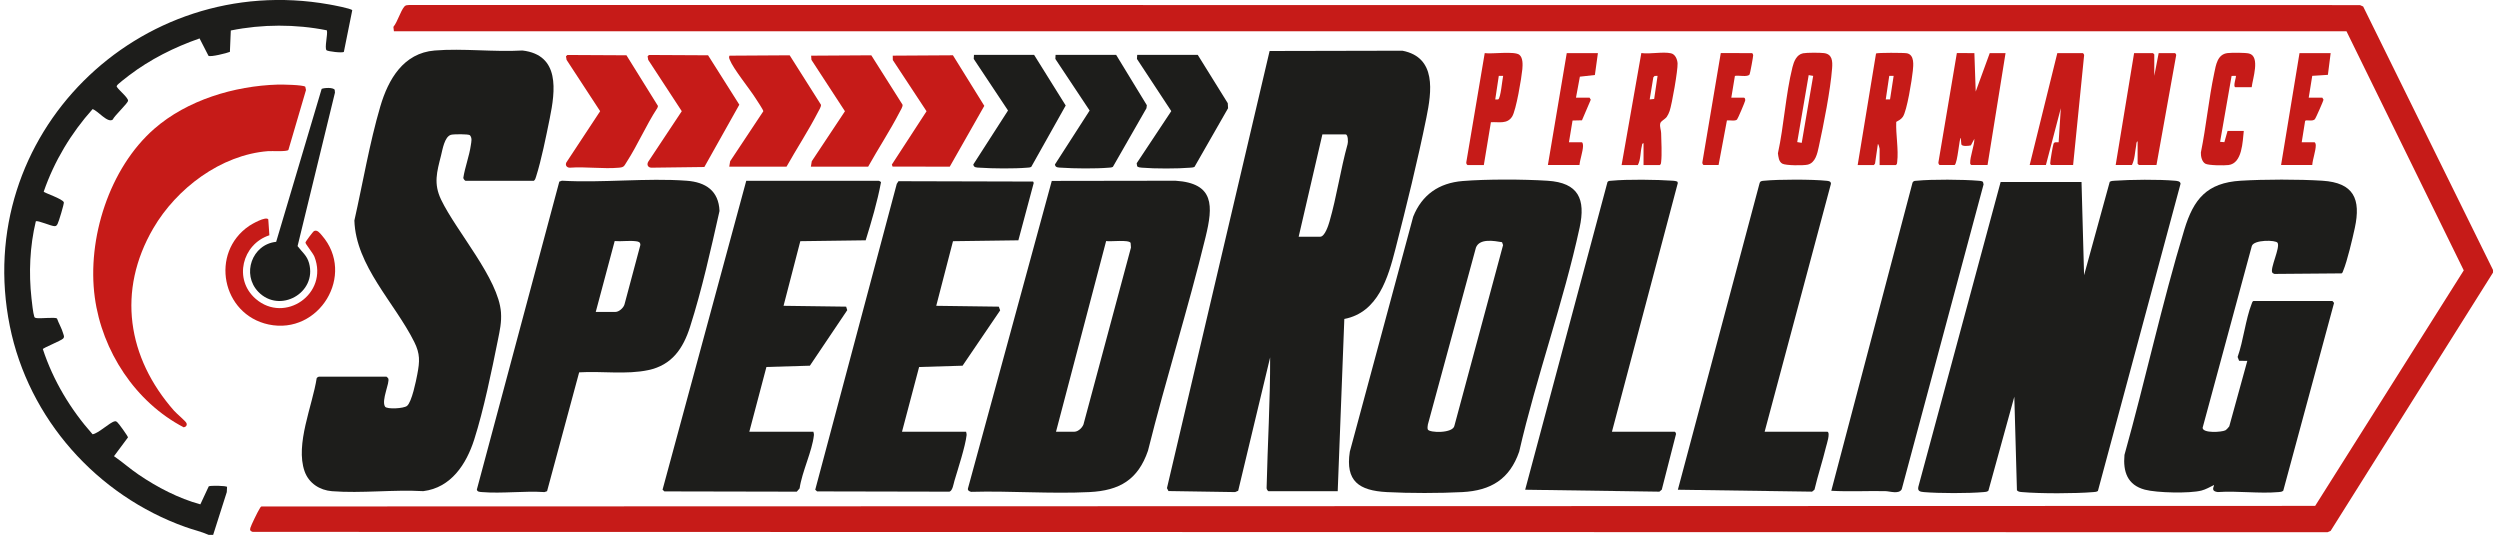
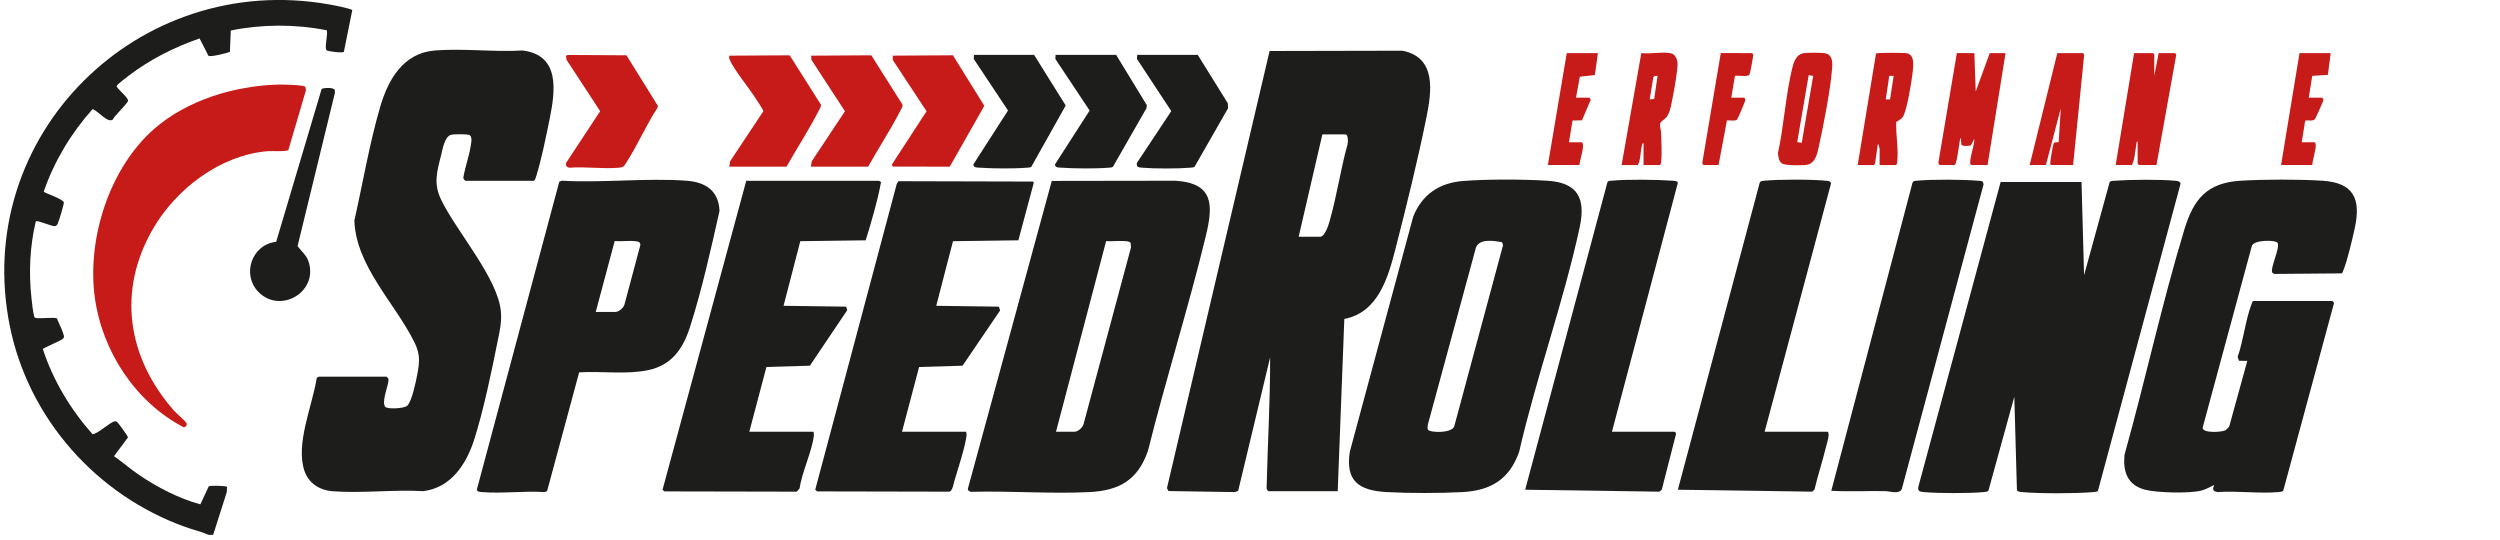
<svg xmlns="http://www.w3.org/2000/svg" data-bbox="1.027 -0.005 601.036 129.181" height="174" viewBox="0 0 603.75 130.5" width="805" data-type="color">
  <g>
    <defs>
      <clipPath id="09f34300-44cd-440f-a6af-c781296d3ddd">
-         <path d="M60 1h542.473v128H60Zm0 0" />
-       </clipPath>
+         </clipPath>
      <clipPath id="35528e1c-990d-45ed-a820-281ab1e59da6">
        <path d="M1.027 0H86v129.848H1.027Zm0 0" />
      </clipPath>
    </defs>
    <g clip-path="url(#09f34300-44cd-440f-a6af-c781296d3ddd)">
      <path d="m602.063 65.828-39.22 62.387-.741.316L61 128.45c-.582-.226-.684-.367-.54-.965.142-.57 1.821-4.015 2.204-4.578.14-.21.223-.46.461-.594l495.984-.14 35.887-56.875-28.324-57.75H95.129l-.125-1.055c1.055-1.308 1.656-3.715 2.656-4.918.305-.367.746-.336 1.168-.37l471.113.026.766.34 31.356 63.625Zm0 0" fill="#c61b18" data-color="1" />
    </g>
    <path d="M313.629 57.168h5.191c1.137 0 2.004-2.805 2.254-3.664 1.75-6.04 2.668-12.586 4.363-18.672.165-.45.145-2.367-.472-2.367h-5.613Zm-7.313 61.45c-.16-.048-.43-.509-.433-.731.242-10.54.883-21.055.855-31.578l-7.718 32.218-.747.313-16.086-.25-.367-.707 24.79-105.567 32.077-.07c8.286 1.61 7.06 9.91 5.778 16.207-2.098 10.344-4.828 21.39-7.457 31.633-1.785 6.965-4.184 15.371-12.352 16.941l-1.597 41.59Zm0 0" fill="#1d1d1b" data-color="2" />
    <path d="M112.402 43.656c-.156-.047-.527-.492-.511-.722.414-2.61 1.46-5.309 1.82-7.899.117-.828.367-1.672-.227-2.383-.379-.304-3.984-.28-4.59-.093-1.562.476-2.035 3.617-2.386 5.011-1.004 3.957-1.844 6.774.027 10.664 3.7 7.692 13.856 19.063 14.45 27.204.171 2.398-.278 4.351-.739 6.652-1.484 7.414-3.453 16.957-5.726 24.07-1.899 5.934-5.579 11.617-12.293 12.453-7.16-.414-14.965.567-22.047.012-2.98-.234-5.61-1.934-6.621-4.805-2.297-6.523 1.914-15.882 2.921-22.492.063-.144.434-.371.532-.371h16.316c.031 0 .383.332.43.426.465.984-1.735 5.297-.766 6.82.426.676 4.504.477 5.309-.183 1.152-.942 2.176-6.032 2.484-7.657.582-3.074.703-4.886-.742-7.789-4.738-9.492-14.098-18.351-14.461-29.32 2.035-9.012 3.66-18.691 6.262-27.547 1.926-6.543 5.574-12.898 13.144-13.512 6.801-.554 14.309.403 21.184 0 9.129 1.078 7.945 9.739 6.578 16.47-.863 4.241-2.008 9.991-3.297 14.026-.121.368-.195.711-.52.965Zm0 0" fill="#1d1d1b" data-color="2" />
    <path d="m503.305 66.46 6.195-22.542c.328-.234.723-.242 1.105-.27 3.872-.28 10.82-.347 14.645-.003.496.046 1.313.093 1.355.734l-19.96 74.191c-.329.235-.72.235-1.106.27-4.363.367-12.84.387-17.187 0-.47-.043-.922-.05-1.262-.43l-.633-22.601-6.258 22.703c-.336.297-.734.289-1.152.328-3.637.324-10.79.316-14.43 0-.906-.078-1.594-.223-1.324-1.328l19.86-73.559 19.534-.004Zm0 0" fill="#1d1d1b" data-color="2" />
    <path d="M255.027 104.258h4.453c.97 0 2.168-1.176 2.286-2.156l11.363-42.317-.086-1.14c-.488-.825-4.84-.235-5.91-.434Zm-1.023-60.567 29.855-.046c9.473.597 9.114 6.105 7.286 13.613-4.207 17.289-9.602 34.332-13.91 51.601-2.407 7.004-6.864 9.621-14.141 9.98-9.375.466-19.16-.327-28.574-.058-.434-.113-.887-.328-.754-.844Zm0 0" fill="#1d1d1b" data-color="2" />
    <path d="M362.742 58.488c-1.937-.324-5.433-.972-6.305 1.317l-11.605 42.71c-.055.352-.14.86-.023 1.188.296.852 6.148 1.02 6.441-.922l11.742-43.594Zm-9.523-14.77c5.754-.472 14.707-.44 20.5-.07 7.511.473 9.246 4.45 7.758 11.332-3.895 17.989-10.457 36.083-14.594 54.09-2.297 6.64-6.805 9.403-13.719 9.77-5.484.289-12.762.293-18.246 0-6.688-.36-10.05-2.602-8.934-9.77l15.305-56.754c2.133-5.3 6.227-8.132 11.93-8.597" fill="#1d1d1b" data-color="2" />
    <path d="m542.723 87.156-1.98-.031-.36-.91c1.406-3.953 1.914-9.07 3.406-12.883.102-.254.145-.512.414-.644l19.078.003.395.465-12.27 45.352c-.347.3-.722.293-1.148.332-4.656.41-9.914-.332-14.637-.008-1.965-.223-.781-1.484-.953-1.691-.98.472-1.938 1.05-3.008 1.328-2.828.738-10.816.558-13.687-.215-4.215-1.133-5.282-4.344-4.914-8.395 5.046-18.039 9.027-36.496 14.464-54.425 2.23-7.344 5.43-11.29 13.602-11.79 5.715-.347 14.02-.359 19.727 0 7.593.485 9.351 4.407 7.836 11.415-.563 2.597-1.833 8.007-2.797 10.308-.102.246-.133.508-.399.656l-16.21.133c-.177-.078-.427-.164-.524-.328-.594-.984 1.957-6.043 1.281-7.183-.434-.727-5.754-.782-6.223.773L531.93 103.32c.07 1.356 4.562 1.055 5.484.61.207-.098.824-.739.95-.953Zm0 0" fill="#1d1d1b" data-color="2" />
    <path d="M143.875 75.328h4.766c.851 0 1.968-1 2.183-1.84l3.824-14.32c.012-.758-.507-.84-1.152-.918-1.605-.191-3.418.098-5.05-.035Zm-4.008 14.594-7.75 28.703-.629.215c-4.883-.328-10.246.398-15.07 0-.492-.043-1.172-.031-1.258-.613l19.914-74.364.63-.222c9.812.566 20.39-.707 30.112.004 4.606.34 7.75 2.421 7.946 7.308-2.067 9.18-4.242 18.996-7.106 27.965-1.668 5.219-4.355 9.238-10.066 10.457-5.324 1.137-11.285.21-16.723.547" fill="#1d1d1b" data-color="2" />
    <path d="M212.219 43.656c.105.016.511.227.543.356-.883 4.73-2.278 9.414-3.7 14.023l-15.789.211-4.046 15.606 15.117.203.261.855-9.02 13.406-10.495.309-4.13 15.633h15.47c.062.308.16.52.125.851-.418 3.883-2.88 8.817-3.45 12.836l-.687.793-31.965-.066-.45-.41 20.216-74.606Zm0 0" fill="#1d1d1b" data-color="2" />
    <path d="M233.309 104.258c.058.308.156.52.12.851-.28 2.625-2.113 8.239-2.937 11.02-.23.781-.43 2.355-1.199 2.61l-31.961-.067-.453-.406 19.691-73.868.414-.64 32.516.086.145.336-3.708 13.855-15.789.211-4.046 15.606 15.117.203.316.906-9.074 13.355-10.496.313-4.13 15.629Zm0 0" fill="#1d1d1b" data-color="2" />
    <path d="M441.316 104.258c.774.242-.18 3.031-.336 3.68-.84 3.457-1.968 6.851-2.785 10.316l-.578.48-32.414-.464 19.695-73.872c.157-.718.54-.695 1.145-.753 3.457-.348 11.617-.352 15.062.011.516.051 1.067.106 1.067.73l-16.012 59.872Zm0 0" fill="#1d1d1b" data-color="2" />
    <path d="M404.438 104.258c.167.055.316.347.328.535l-3.446 13.46-.578.485-32.414-.468 19.883-74.317c.25-.336.601-.273.957-.308 3.77-.375 11.012-.274 14.855 0 .36.027.7.066 1.036.199l.14.336-15.914 60.078Zm0 0" fill="#1d1d1b" data-color="2" />
    <path d="m478.887 43.918.148.605-19.762 73.618c-.652 1.277-2.863.492-3.96.468-4.348-.086-8.708.164-13.055-.086l19.625-74.437c.265-.469.574-.395 1.039-.441 3.629-.368 11.172-.305 14.855.003.387.032.782.032 1.11.27" fill="#1d1d1b" data-color="2" />
    <path d="m249.734 13.246 7.633 12.234-8.312 14.81c-.309.183-.664.179-1.008.206-3.074.262-8.356.219-11.461 0-.66-.047-1.426.04-1.531-.777l8.382-13.032-8.277-12.453.055-.988Zm0 0" fill="#1d1d1b" data-color="2" />
    <path d="m289.254 13.246 7.254 11.676.07 1.215-8.101 14.156c-.317.168-.664.172-1.016.203-2.98.258-8.691.262-11.672 0-.426-.035-.809-.043-1.164-.324l-.117-.746 8.355-12.594-8.289-12.598.059-.988Zm0 0" fill="#1d1d1b" data-color="2" />
    <path d="m269.547 13.246 7.414 12.164-.09.727-8.105 14.152c-.313.184-.668.18-1.012.207-3.074.262-8.356.219-11.461 0-.656-.047-1.426.04-1.527-.777l8.382-13.024-8.28-12.46.054-.989Zm0 0" fill="#1d1d1b" data-color="2" />
    <path d="m195.824 40.25.219-1.312 8.012-12.07-8.094-12.411-.074-1.012 14.531-.09 7.543 11.922c.121.442-.484 1.375-.723 1.836-2.289 4.426-5.152 8.778-7.582 13.14Zm0 0" fill="#c61b18" data-color="1" />
-     <path d="m156.727 13.277 14.273.075 7.547 11.93-8.445 15.05-12.782.164c-.836-.02-1.183-.71-.78-1.426l8.108-12.218-8.105-12.395-.148-.867Zm0 0" fill="#c61b18" data-color="1" />
    <path d="m137.016 13.277 14.273.075 7.617 12.25-.144.46c-2.715 4.141-4.77 8.958-7.438 13.086-.61.95-.586 1.235-1.824 1.348-3.77.348-8.059-.285-11.887 0-.73-.004-1.172-.594-.836-1.266l8.16-12.378-8.105-12.395-.148-.863Zm0 0" fill="#c61b18" data-color="1" />
    <path d="m215.555 40.227-.176-.477 8.383-12.883-8.145-12.363-.02-1.063 14.536-.09 7.578 12.215-8.344 14.688Zm0 0" fill="#c61b18" data-color="1" />
    <path d="m176.113 40.25.219-1.312 8.012-12.07c.011-.321-1.5-2.548-1.813-3.044-1.504-2.39-5.418-7.164-6.281-9.367-.133-.344-.285-.648-.074-1.012l14.531-.09 7.547 11.922c.121.438-.488 1.375-.727 1.836-2.308 4.473-5.113 8.75-7.582 13.14Zm0 0" fill="#c61b18" data-color="1" />
    <path d="m476.813 12.824.32 9.293 3.39-9.293h3.817l-4.348 27.028h-3.918c-.203-.149-.27-.215-.277-.473-.055-1.543 1.012-4.176 1.015-5.86l-.843 1.586c-.524.137-2.117.329-2.305-.242l-.137-1.558c-.367 0-.746 6-1.48 6.547h-3.606c-.16 0-.406-.48-.304-.704l4.441-26.324Zm0 0" fill="#c61b18" data-color="1" />
    <path d="m520.258 18.316 1.062-5.492h3.918c.094 0 .356.332.309.508l-4.758 26.52h-4.238l-.317-.317v-5.383c-.332-.004-.3.743-.355 1.02-.297 1.535-.32 3.324-1.024 4.68h-3.921l4.449-27.028h4.558l.317.317Zm0 0" fill="#c61b18" data-color="1" />
    <path d="M457.316 18.316h-1.062l-.844 5.7 1.035-.02Zm-8.687 21.54 4.433-26.938c.305-.219 6.836-.195 7.493-.047 1.824.406 1.53 2.887 1.39 4.254-.207 2.078-1.41 9.684-2.418 11.102-.449.625-.957.84-1.586 1.21-.125 3.094.594 6.63.23 9.688-.034.309-.023.543-.327.73h-3.918v-3.91c0-.058-.227-1.172-.422-1.156l-.68 4.707-.277.36Zm0 0" fill="#c61b18" data-color="1" />
    <path d="m400.305 18.316-.715.024-.309.328-.879 5.348 1.082-.121Zm-3.39 21.54v-5.282c-.427.078-.349.446-.423.742-.367 1.446-.246 3.25-.953 4.54h-3.922l4.762-27.043c2.094.3 5.21-.383 7.168.058 1.05.234 1.539 1.504 1.586 2.45.086 1.62-1.356 9.816-1.918 11.488-.14.43-.434 1.058-.695 1.418-.47.628-1.446.98-1.575 1.601-.164.817.203 1.555.22 2.309.046 2.008.222 5.097 0 6.988-.036.309-.024.543-.33.73Zm0 0" fill="#c61b18" data-color="1" />
    <path d="m436.797 18.14-2.766 16.176 1.086.184 2.766-16.172Zm-1.367-5.269c.898-.18 4.082-.168 5.043-.05 2.047.242 2.109 1.972 1.98 3.671-.402 5.324-2.058 13.621-3.219 18.965-.34 1.578-.808 3.863-2.671 4.305-1 .238-5.34.234-6.145-.242-.867-.508-.922-1.606-1.05-2.497 1.468-6.726 1.855-14.144 3.507-20.785.336-1.363.984-3.047 2.555-3.367" fill="#c61b18" data-color="1" />
    <path d="M495.36 39.855c-.22-.156-.231-.187-.235-.433-.004-.52.625-4.23.8-4.703.2-.516.766-.34 1.235-.356l.527-8.238-3.601 13.73h-3.922l6.676-27.03h6.148c.106 0 .348.347.325.527l-2.657 26.503Zm0 0" fill="#c61b18" data-color="1" />
-     <path d="m363.008 18.316-1.051.012-.855 5.688c.23-.012.503.05.714-.024.586-.203.989-4.805 1.192-5.676m-8.582 21.54c-.227-.07-.383-.465-.309-.711l4.442-26.32c1.707.273 7.203-.54 8.375.413.89.723.8 2.442.71 3.469-.19 2.09-1.507 9.977-2.48 11.469-1.21 1.863-3.2 1.219-5.113 1.34l-1.707 10.34Zm0 0" fill="#c61b18" data-color="1" />
-     <path d="M543.785 21.059h-3.922c-.695 0 .258-2.606.106-2.743l-1.04.02-2.777 15.918 1.032.082.773-2.719h3.918c-.293 2.547-.332 7.836-3.703 8.242-1.031.121-4.824.121-5.606-.34-.828-.488-1.086-1.792-1.054-2.69 1.285-6.306 1.894-12.915 3.226-19.184.41-1.946.758-4.532 3.211-4.825.973-.117 4.328-.12 5.203.106 2.77.71.832 6.176.633 8.133" fill="#c61b18" data-color="1" />
    <path d="m385.895 12.824-.73 5.29-3.626.402-.941 5.078h3.285l.289.492-2.125 4.965-2.277.054-.868 5.258h3.075c.289 0 .332.676.324.938-.047 1.386-.719 3.129-.856 4.55h-7.629l4.555-27.027Zm0 0" fill="#c61b18" data-color="1" />
    <path d="m562.855 12.824-.668 5.25-3.78.242-.852 5.278h3.289l.285.492c-.024.254-1.895 4.512-2.074 4.695-.649.664-2.098.028-2.367.426l-.825 5.156h3.07c.22 0 .333.492.329.727-.004 1.363-.746 3.336-.856 4.762h-7.527l4.453-27.028Zm0 0" fill="#c61b18" data-color="1" />
    <path d="M423.09 12.824c.172.051.293.305.305.504.023.285-.747 4.434-.868 4.637-.445.738-2.699.156-3.547.37l-.87 5.259h3.074c.218 0 .324.422.28.691-.05.328-1.788 4.426-1.976 4.59-.511.45-1.746.11-2.437.207l-2.016 10.77h-3.601c-.16 0-.407-.48-.305-.704l4.437-26.324Zm0 0" fill="#c61b18" data-color="1" />
    <g clip-path="url(#35528e1c-990d-45ed-a820-281ab1e59da6)">
      <path d="M50.414 129.176c-1.805-.801-3.762-1.23-5.621-1.899-21.45-7.656-37.91-26.172-42.422-48.527C-6.922 32.707 33.414-7.105 79.484 1.066c.836.149 5.32.977 5.586 1.407l-2.023 10.043c-.313.347-3.906-.106-4.184-.375-.55-.54.356-3.918.067-4.82-7.535-1.512-15.625-1.493-23.192.042l-.218 5.164c-.778.317-4.653 1.293-5.172.95L48.195 9.28c-6.078 2.121-11.93 5.047-17.05 8.946-.485.37-2.727 2.093-2.891 2.414-.156.304-.05.308.105.53.465.673 2.633 2.493 2.567 3.153-.063.656-3.309 3.625-3.703 4.563-1.246.918-3.582-2.164-4.864-2.532-5.183 5.793-9.261 12.575-11.8 19.922.03.278 4.625 1.754 4.859 2.594.086.316-1.23 4.703-1.504 5.188-.172.3-.281.539-.68.562-.832.043-4.148-1.496-4.586-1.164C7.2 59.484 6.922 65.891 7.605 72.055c.114 1.03.38 3.543.668 4.402.098.29.223.3.493.352.996.183 4.445-.27 4.992.097.398 1.145 1.176 2.446 1.484 3.586.13.48.403.832-.008 1.281-.457.497-4.89 2.27-4.886 2.543 2.5 7.614 6.707 14.594 12.011 20.563 1.45-.23 4.149-2.879 5.325-3.125.296-.059.37.012.593.164.317.223 2.618 3.418 2.63 3.71l-3.38 4.54c2.02 1.394 3.918 3.078 5.993 4.484 4.48 3.043 9.617 5.715 14.863 7.149l2.027-4.348c.39-.238 4.235-.164 4.422.137l-.066 1.25-3.293 10.336Zm0 0" fill="#1d1d1b" data-color="2" />
    </g>
    <path d="M69.648 36.215c-.394.46-3.992.215-4.902.285-11.414.89-22.105 9.008-27.723 18.629-8.8 15.078-6.296 31.21 5.016 44.066.57.649 2.746 2.465 2.977 2.957.254.547-.125.95-.641 1.047-11.672-6.074-19.727-18.402-21.484-31.383-1.914-14.136 3.5-31.234 14.379-40.726 7.933-6.926 19.328-10.344 29.78-10.66 1.009-.032 6.196.047 6.68.52l.168.792Zm0 0" fill="#c61b18" data-color="1" />
    <path d="M66.695 58.402 77.68 21.465c.66-.281 2.777-.39 3.152.226l.059.684-9.028 37.059c1.055 1.43 2.258 2.226 2.774 4.113 1.972 7.203-7.11 12.258-12.254 6.93-4.086-4.235-1.524-11.48 4.312-12.075" fill="#1d1d1b" data-color="2" />
-     <path d="m64.79 52.984.265 3.832c-6.586 2.164-8.707 10.672-3.309 15.352 7.035 6.098 17.645-1.223 14.203-10.14-.355-.91-2.215-3.122-2.18-3.454.024-.25 1.836-2.668 2.079-2.781.789-.367 1.422.516 1.898 1.066 8.227 9.48-.668 24.11-12.89 21.5-11.278-2.41-14.243-17.293-4.676-23.812.644-.438 4.062-2.395 4.61-1.563" fill="#c61b18" data-color="1" />
  </g>
</svg>